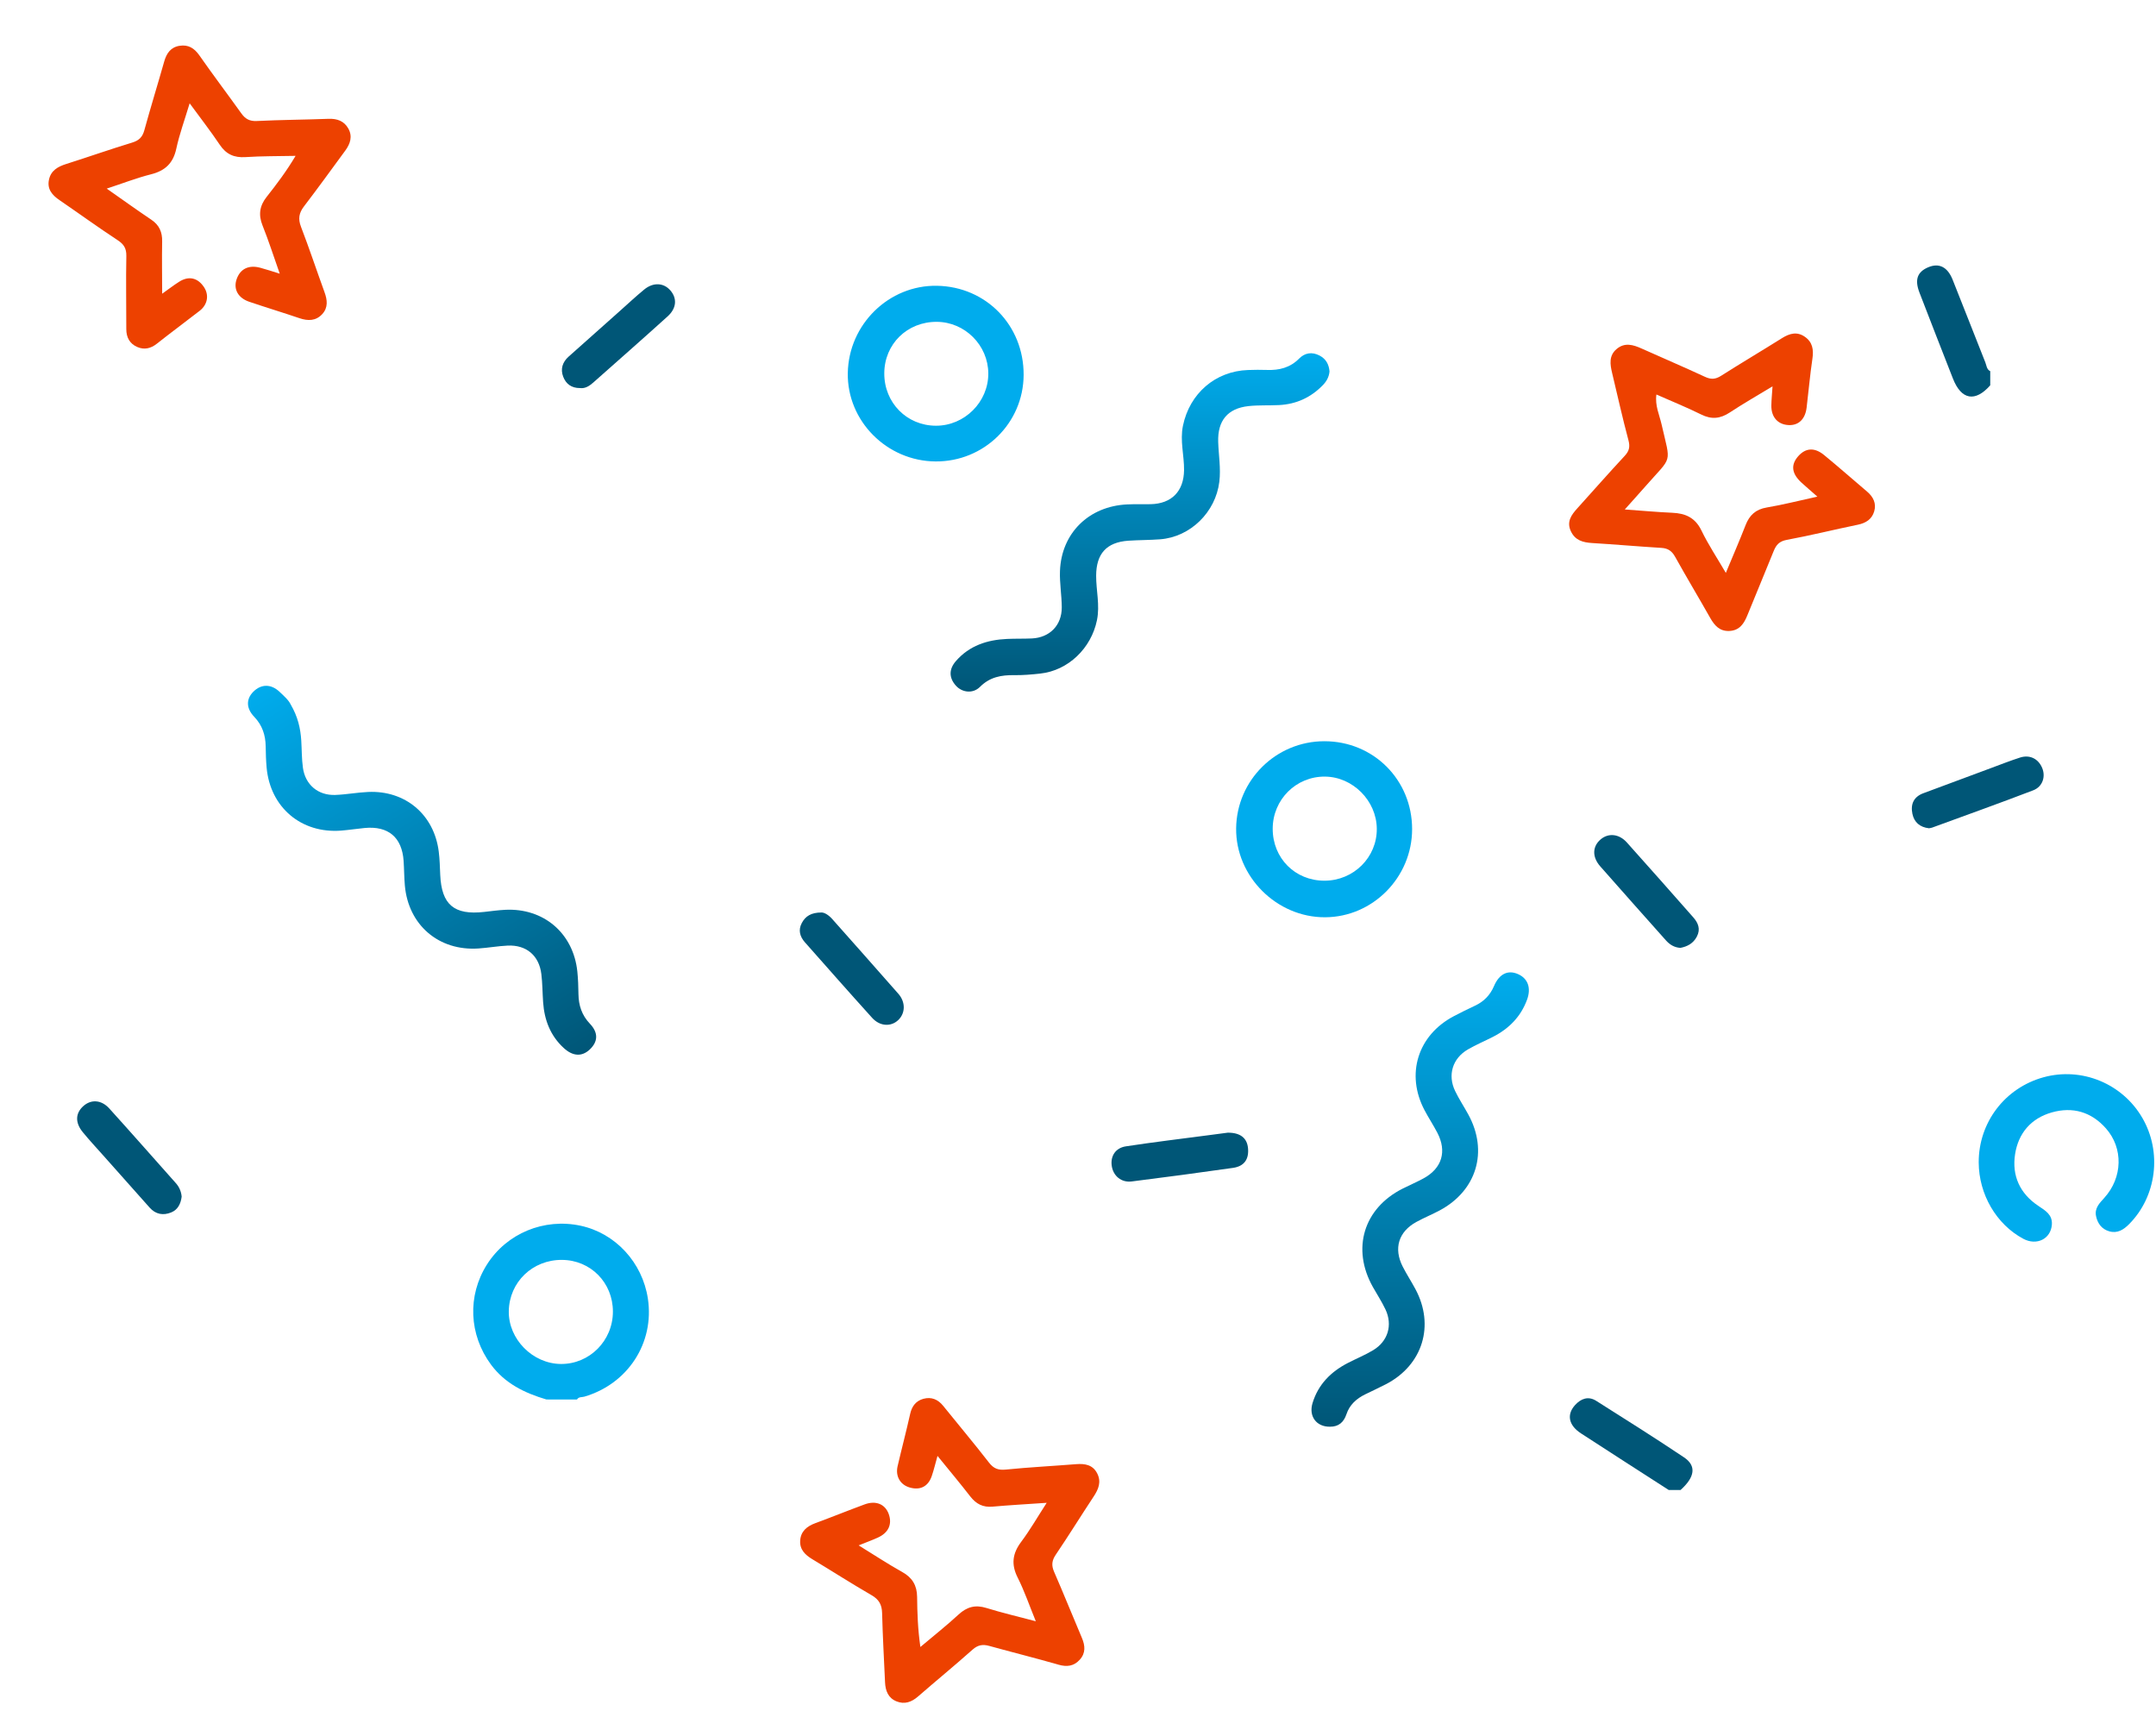
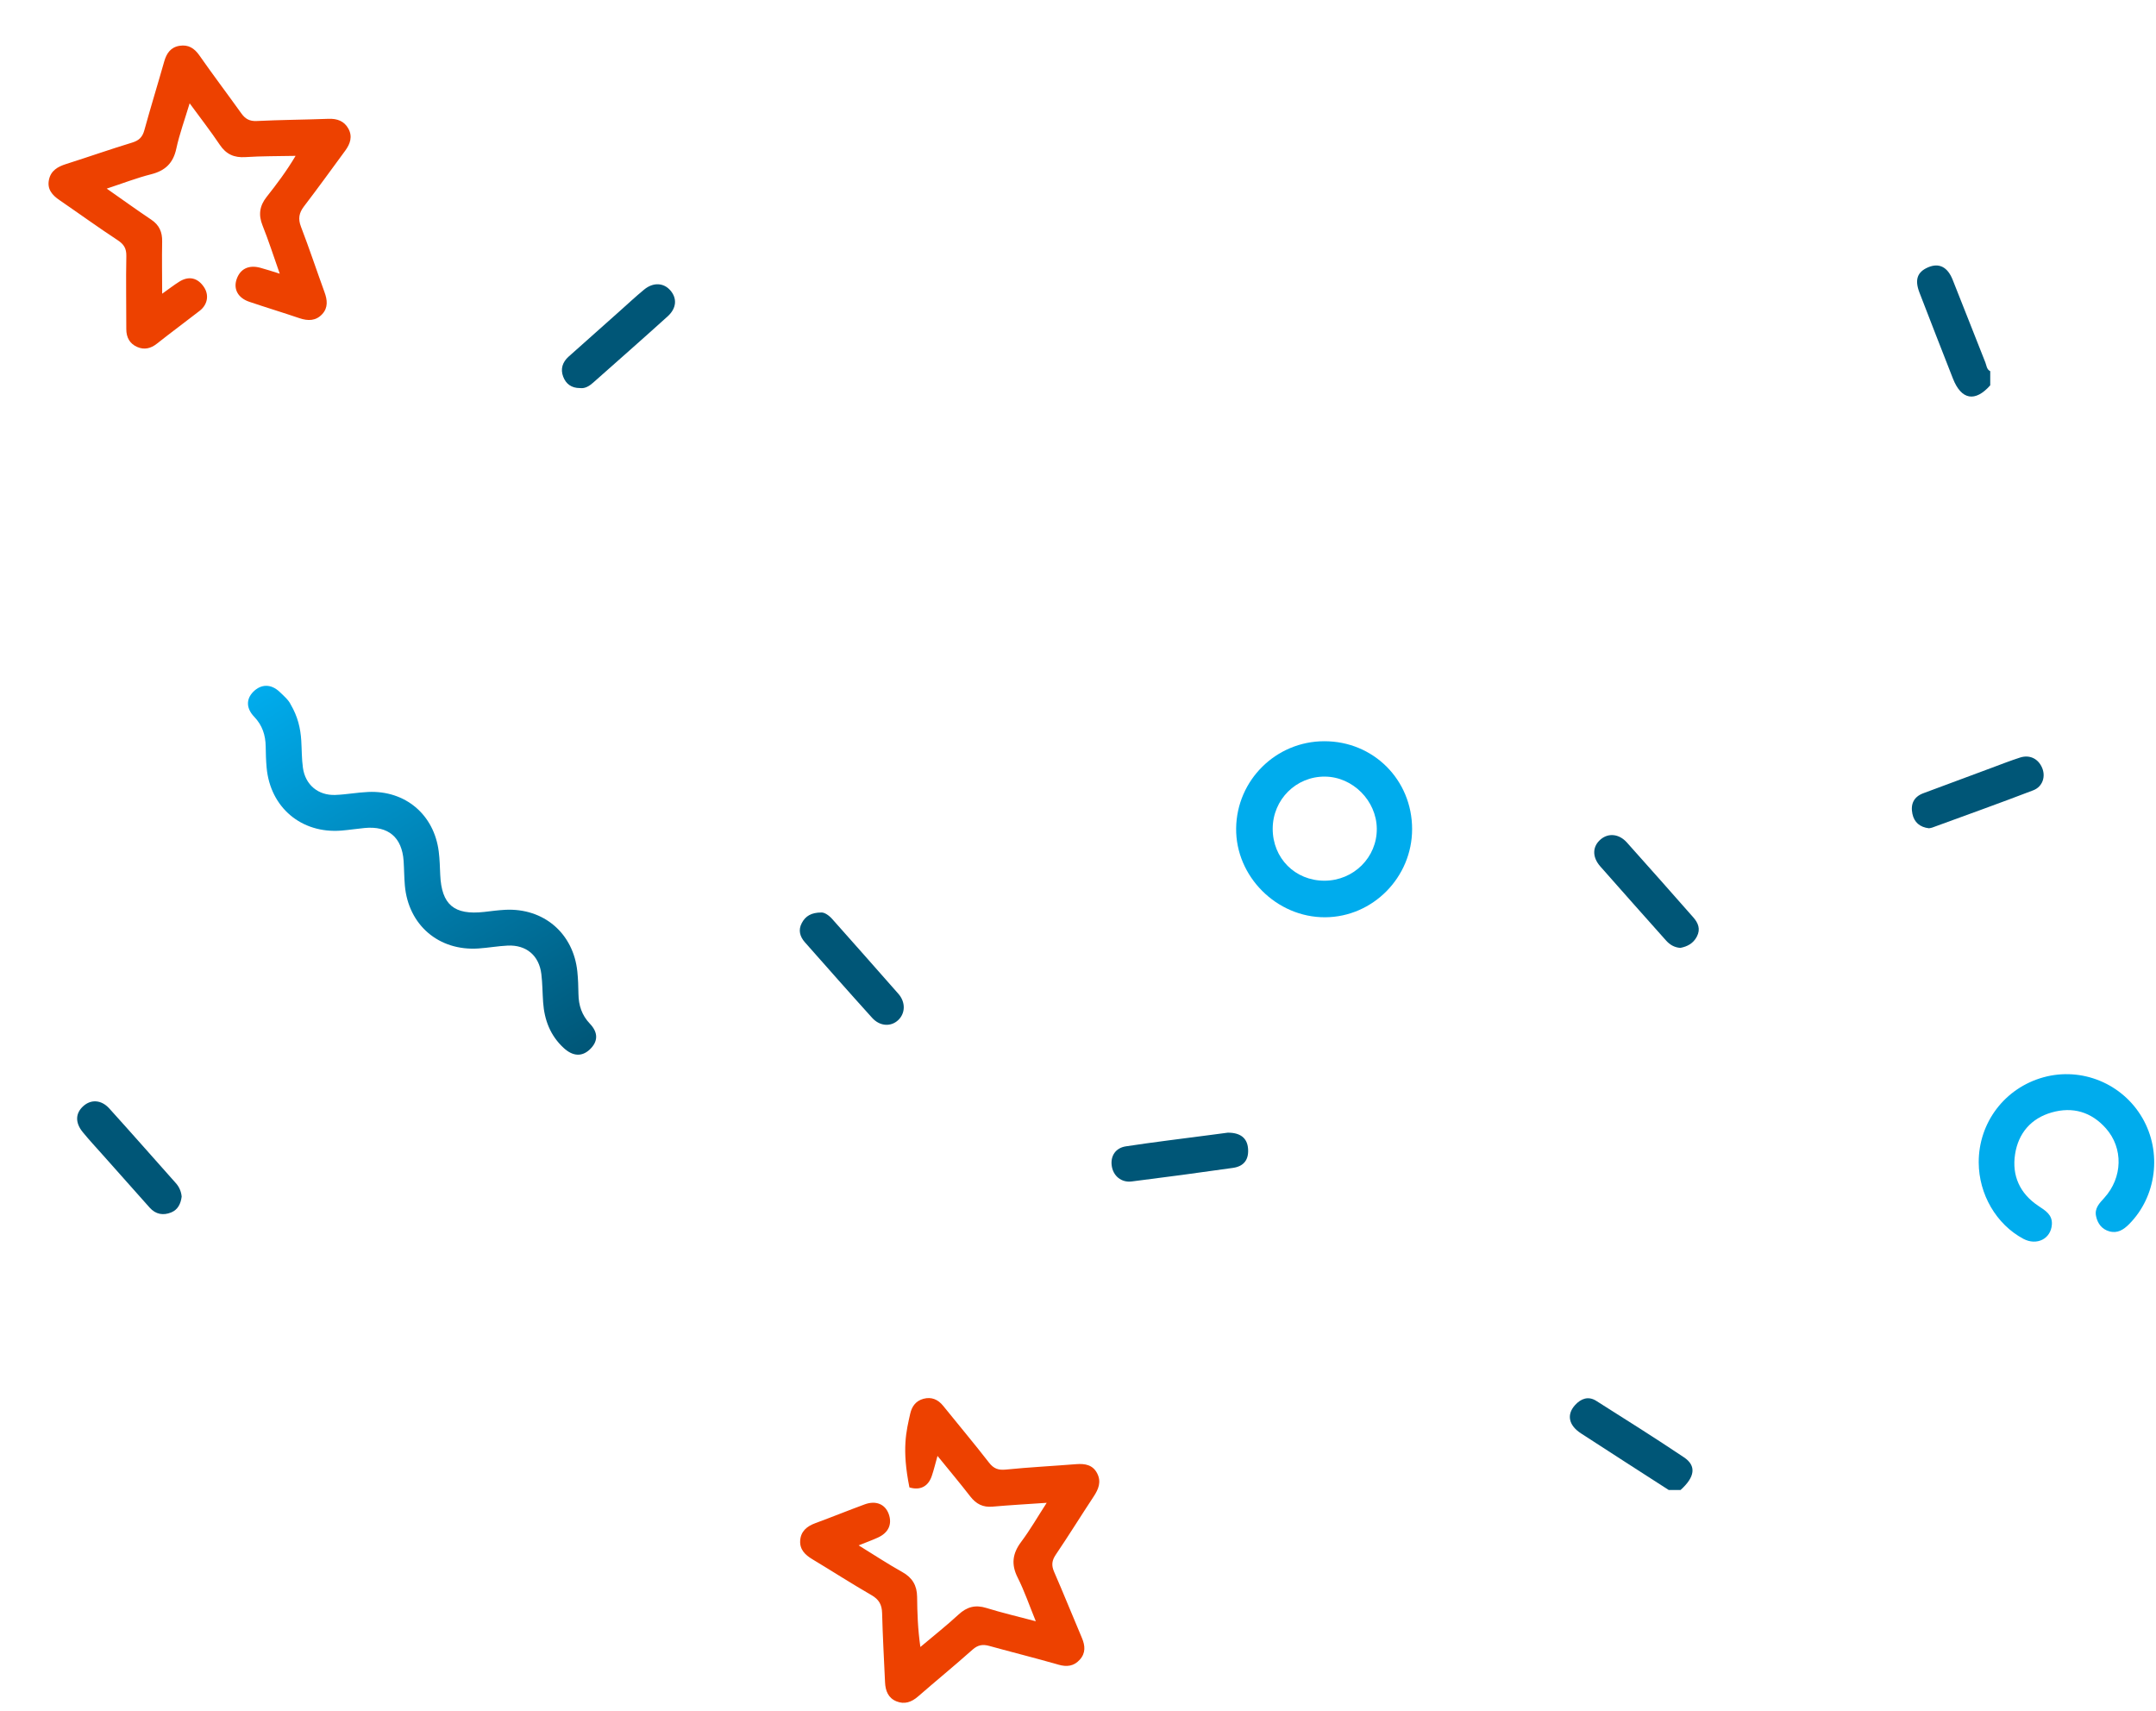
<svg xmlns="http://www.w3.org/2000/svg" width="189" height="150" viewBox="0 0 189 150" fill="none">
  <g id="Group 353">
-     <path id="Vector" d="M47.898 122.681C45.995 122.116 44.271 121.287 43.044 119.628C41.108 117.011 40.953 113.59 42.688 110.849C44.415 108.119 47.688 106.762 50.892 107.449C53.948 108.105 56.313 110.666 56.795 113.841C57.382 117.715 55.05 121.312 51.225 122.434C51.004 122.498 50.73 122.43 50.581 122.683L47.898 122.681ZM49.264 110.445C46.684 110.428 44.645 112.392 44.602 114.936C44.561 117.387 46.689 119.548 49.168 119.569C51.68 119.591 53.729 117.528 53.729 114.978C53.729 112.442 51.78 110.462 49.264 110.445Z" fill="#00ACED" />
    <path id="Vector_2" d="M174.469 33.778C173.15 35.273 171.936 35.06 171.202 33.195C170.214 30.68 169.234 28.163 168.262 25.642C167.829 24.511 168.08 23.837 169.021 23.434C169.97 23.027 170.722 23.39 171.173 24.52C172.138 26.934 173.079 29.357 174.04 31.772C174.148 32.043 174.15 32.383 174.469 32.54V33.778Z" fill="#005677" />
    <path id="Vector_3" d="M146.287 130.618C143.721 128.964 141.149 127.318 138.591 125.652C137.502 124.943 137.319 123.999 138.079 123.166C138.593 122.603 139.234 122.363 139.924 122.799C142.505 124.43 145.089 126.057 147.625 127.756C148.732 128.499 148.582 129.486 147.32 130.618H146.287Z" fill="#005677" />
-     <path id="Vector_4" d="M155.385 33.868C154.067 34.668 152.825 35.375 151.636 36.16C150.806 36.708 150.039 36.788 149.134 36.338C147.878 35.714 146.573 35.189 145.205 34.584C145.067 35.555 145.468 36.367 145.656 37.195C146.47 40.764 146.64 39.898 144.252 42.622C143.695 43.258 143.126 43.884 142.433 44.661C143.964 44.77 145.283 44.893 146.604 44.951C147.758 45.001 148.608 45.383 149.151 46.503C149.746 47.734 150.509 48.883 151.291 50.221C151.909 48.734 152.492 47.396 153.021 46.037C153.363 45.159 153.908 44.65 154.876 44.488C156.287 44.252 157.677 43.894 159.315 43.536C158.761 43.047 158.338 42.687 157.928 42.314C157.057 41.517 156.965 40.752 157.637 39.991C158.282 39.261 159.064 39.199 159.906 39.891C161.181 40.938 162.418 42.03 163.676 43.097C164.222 43.56 164.501 44.137 164.296 44.832C164.094 45.515 163.573 45.852 162.865 45.997C160.784 46.424 158.722 46.941 156.635 47.326C155.981 47.446 155.707 47.76 155.486 48.305C154.732 50.182 153.943 52.045 153.186 53.92C152.886 54.665 152.496 55.272 151.595 55.312C150.751 55.349 150.301 54.839 149.921 54.168C148.907 52.376 147.847 50.61 146.845 48.811C146.562 48.305 146.222 48.064 145.642 48.029C143.619 47.906 141.6 47.727 139.578 47.604C138.774 47.556 138.091 47.379 137.711 46.581C137.308 45.734 137.75 45.138 138.276 44.556C139.657 43.024 141.021 41.476 142.424 39.964C142.821 39.537 142.908 39.17 142.753 38.591C142.231 36.639 141.792 34.665 141.323 32.699C141.142 31.942 141.025 31.186 141.71 30.601C142.427 29.99 143.169 30.22 143.925 30.56C145.771 31.391 147.632 32.181 149.465 33.034C149.992 33.28 150.383 33.255 150.871 32.946C152.638 31.823 154.439 30.757 156.214 29.643C156.882 29.224 157.536 29.044 158.224 29.527C158.894 29.997 158.999 30.655 158.881 31.443C158.668 32.868 158.547 34.306 158.372 35.737C158.248 36.754 157.657 37.309 156.787 37.263C155.85 37.215 155.266 36.566 155.281 35.551C155.287 35.043 155.342 34.535 155.385 33.868Z" fill="#ED4100" />
-     <path id="Vector_5" d="M75.271 135.471C76.644 136.317 77.848 137.112 79.104 137.813C79.986 138.305 80.384 138.997 80.396 139.98C80.412 141.385 80.453 142.791 80.683 144.379C81.865 143.381 82.984 142.5 84.027 141.536C84.762 140.857 85.501 140.659 86.466 140.958C87.831 141.382 89.226 141.706 90.802 142.125C90.229 140.725 89.803 139.468 89.212 138.296C88.626 137.135 88.755 136.182 89.52 135.161C90.296 134.126 90.945 132.994 91.756 131.74C90.048 131.858 88.527 131.941 87.01 132.076C86.168 132.152 85.57 131.843 85.061 131.187C84.159 130.024 83.216 128.897 82.184 127.629C81.988 128.322 81.861 128.869 81.679 129.398C81.362 130.322 80.651 130.67 79.722 130.39C78.915 130.148 78.482 129.406 78.685 128.533C79.042 126.997 79.447 125.473 79.79 123.934C79.942 123.257 80.306 122.8 80.95 122.622C81.643 122.433 82.222 122.669 82.681 123.24C84.017 124.901 85.394 126.531 86.698 128.216C87.112 128.749 87.516 128.891 88.175 128.826C90.226 128.621 92.286 128.516 94.342 128.352C95.116 128.291 95.8 128.408 96.185 129.166C96.558 129.898 96.301 130.542 95.877 131.183C94.759 132.874 93.694 134.6 92.558 136.278C92.206 136.796 92.156 137.217 92.405 137.789C93.243 139.707 94.018 141.65 94.838 143.573C95.132 144.262 95.185 144.909 94.655 145.493C94.14 146.062 93.53 146.145 92.783 145.928C90.775 145.348 88.744 144.846 86.731 144.288C86.154 144.127 85.726 144.191 85.25 144.616C83.686 146.013 82.059 147.339 80.478 148.718C79.905 149.216 79.293 149.43 78.586 149.144C77.857 148.849 77.619 148.211 77.585 147.479C77.492 145.453 77.38 143.427 77.327 141.399C77.307 140.669 77.053 140.213 76.406 139.84C74.652 138.826 72.946 137.729 71.21 136.684C70.58 136.305 70.097 135.837 70.146 135.057C70.197 134.237 70.733 133.798 71.472 133.525C72.919 132.992 74.35 132.411 75.797 131.878C76.782 131.515 77.594 131.858 77.906 132.718C78.232 133.618 77.887 134.375 76.933 134.799C76.436 135.023 75.921 135.211 75.271 135.471Z" fill="#ED4100" />
+     <path id="Vector_5" d="M75.271 135.471C76.644 136.317 77.848 137.112 79.104 137.813C79.986 138.305 80.384 138.997 80.396 139.98C80.412 141.385 80.453 142.791 80.683 144.379C81.865 143.381 82.984 142.5 84.027 141.536C84.762 140.857 85.501 140.659 86.466 140.958C87.831 141.382 89.226 141.706 90.802 142.125C90.229 140.725 89.803 139.468 89.212 138.296C88.626 137.135 88.755 136.182 89.52 135.161C90.296 134.126 90.945 132.994 91.756 131.74C90.048 131.858 88.527 131.941 87.01 132.076C86.168 132.152 85.57 131.843 85.061 131.187C84.159 130.024 83.216 128.897 82.184 127.629C81.988 128.322 81.861 128.869 81.679 129.398C81.362 130.322 80.651 130.67 79.722 130.39C79.042 126.997 79.447 125.473 79.79 123.934C79.942 123.257 80.306 122.8 80.95 122.622C81.643 122.433 82.222 122.669 82.681 123.24C84.017 124.901 85.394 126.531 86.698 128.216C87.112 128.749 87.516 128.891 88.175 128.826C90.226 128.621 92.286 128.516 94.342 128.352C95.116 128.291 95.8 128.408 96.185 129.166C96.558 129.898 96.301 130.542 95.877 131.183C94.759 132.874 93.694 134.6 92.558 136.278C92.206 136.796 92.156 137.217 92.405 137.789C93.243 139.707 94.018 141.65 94.838 143.573C95.132 144.262 95.185 144.909 94.655 145.493C94.14 146.062 93.53 146.145 92.783 145.928C90.775 145.348 88.744 144.846 86.731 144.288C86.154 144.127 85.726 144.191 85.25 144.616C83.686 146.013 82.059 147.339 80.478 148.718C79.905 149.216 79.293 149.43 78.586 149.144C77.857 148.849 77.619 148.211 77.585 147.479C77.492 145.453 77.38 143.427 77.327 141.399C77.307 140.669 77.053 140.213 76.406 139.84C74.652 138.826 72.946 137.729 71.21 136.684C70.58 136.305 70.097 135.837 70.146 135.057C70.197 134.237 70.733 133.798 71.472 133.525C72.919 132.992 74.35 132.411 75.797 131.878C76.782 131.515 77.594 131.858 77.906 132.718C78.232 133.618 77.887 134.375 76.933 134.799C76.436 135.023 75.921 135.211 75.271 135.471Z" fill="#ED4100" />
    <path id="Vector_6" d="M24.523 23.992C23.986 22.472 23.549 21.096 23.013 19.762C22.637 18.825 22.762 18.036 23.371 17.265C24.241 16.161 25.092 15.042 25.912 13.663C24.366 13.696 22.941 13.678 21.524 13.772C20.526 13.838 19.826 13.527 19.264 12.688C18.468 11.501 17.587 10.371 16.625 9.056C16.19 10.505 15.732 11.749 15.455 13.034C15.181 14.305 14.482 14.965 13.245 15.278C11.99 15.595 10.775 16.068 9.356 16.534C10.758 17.515 11.993 18.407 13.258 19.255C13.961 19.726 14.232 20.341 14.215 21.172C14.186 22.643 14.212 24.112 14.217 25.747C14.805 25.331 15.248 24.985 15.722 24.688C16.549 24.17 17.321 24.346 17.867 25.147C18.343 25.842 18.213 26.692 17.507 27.243C16.264 28.213 14.991 29.145 13.757 30.125C13.213 30.557 12.642 30.684 12.03 30.417C11.372 30.129 11.07 29.581 11.072 28.849C11.077 26.717 11.03 24.584 11.075 22.453C11.088 21.778 10.863 21.414 10.309 21.051C8.585 19.921 6.917 18.708 5.215 17.543C4.574 17.104 4.116 16.584 4.293 15.752C4.463 14.948 5.068 14.609 5.8 14.377C7.732 13.764 9.646 13.091 11.584 12.5C12.183 12.318 12.487 12.022 12.652 11.42C13.207 9.403 13.825 7.403 14.395 5.392C14.6 4.672 14.965 4.136 15.745 4.014C16.503 3.896 17.029 4.214 17.475 4.852C18.671 6.566 19.935 8.232 21.15 9.932C21.498 10.419 21.871 10.639 22.508 10.608C24.603 10.504 26.702 10.495 28.799 10.416C29.557 10.388 30.167 10.607 30.538 11.274C30.92 11.961 30.704 12.608 30.27 13.198C29.069 14.833 27.882 16.479 26.649 18.09C26.206 18.67 26.117 19.184 26.386 19.881C27.113 21.772 27.751 23.697 28.444 25.602C28.696 26.291 28.777 26.959 28.249 27.535C27.693 28.141 27.001 28.146 26.255 27.894C24.794 27.399 23.316 26.951 21.855 26.456C20.861 26.12 20.445 25.343 20.743 24.477C21.055 23.572 21.799 23.201 22.808 23.47C23.335 23.609 23.854 23.786 24.523 23.992Z" fill="#ED4100" />
-     <path id="Vector_7" d="M116.548 32.56C116.501 33.058 116.285 33.432 115.963 33.764C114.909 34.851 113.629 35.433 112.122 35.51C111.229 35.555 110.328 35.503 109.443 35.6C107.606 35.8 106.731 36.89 106.79 38.738C106.827 39.903 107.032 41.06 106.889 42.235C106.564 44.897 104.356 47.073 101.698 47.277C100.774 47.348 99.842 47.337 98.917 47.4C96.992 47.533 96.097 48.548 96.091 50.469C96.086 51.77 96.433 53.047 96.161 54.372C95.657 56.825 93.65 58.782 91.182 59.048C90.431 59.13 89.673 59.196 88.919 59.185C87.781 59.169 86.774 59.345 85.908 60.213C85.288 60.836 84.334 60.716 83.786 60.096C83.166 59.393 83.193 58.648 83.793 57.956C84.976 56.592 86.548 56.087 88.291 56.01C89.012 55.977 89.736 56.001 90.457 55.968C92.022 55.893 93.082 54.816 93.077 53.243C93.073 52.179 92.881 51.113 92.92 50.053C93.043 46.736 95.447 44.378 98.805 44.218C99.492 44.185 100.181 44.213 100.869 44.198C102.719 44.157 103.773 43.057 103.797 41.219C103.813 39.918 103.427 38.641 103.701 37.318C104.286 34.497 106.531 32.535 109.41 32.436C109.96 32.417 110.512 32.41 111.061 32.43C112.136 32.469 113.091 32.235 113.882 31.436C114.388 30.924 115.014 30.823 115.679 31.17C116.256 31.47 116.5 31.969 116.548 32.56Z" fill="url(#paint0_linear_70_8618)" />
    <path id="Vector_8" d="M25.487 61.764C26.109 62.827 26.344 63.853 26.41 64.928C26.458 65.715 26.446 66.51 26.553 67.29C26.755 68.791 27.886 69.745 29.402 69.686C30.36 69.65 31.311 69.468 32.269 69.425C35.53 69.277 38.051 71.405 38.46 74.641C38.547 75.32 38.561 76.01 38.592 76.695C38.71 79.31 39.809 80.237 42.443 79.942C43.057 79.873 43.67 79.787 44.285 79.756C47.665 79.585 50.27 81.816 50.612 85.179C50.679 85.827 50.699 86.481 50.708 87.133C50.723 88.132 50.999 88.994 51.715 89.745C52.468 90.535 52.42 91.315 51.707 91.994C51.019 92.65 50.22 92.605 49.426 91.877C48.245 90.795 47.719 89.418 47.611 87.855C47.553 87.034 47.556 86.207 47.456 85.391C47.26 83.762 46.135 82.814 44.494 82.893C43.639 82.934 42.789 83.09 41.935 83.146C38.465 83.377 35.798 81.093 35.491 77.631C35.428 76.914 35.43 76.192 35.382 75.472C35.241 73.402 34.04 72.387 31.965 72.584C31.283 72.648 30.603 72.758 29.92 72.812C26.422 73.09 23.691 70.787 23.373 67.295C23.318 66.681 23.299 66.061 23.291 65.444C23.278 64.443 22.997 63.579 22.282 62.832C21.567 62.086 21.575 61.277 22.199 60.646C22.876 59.96 23.746 59.934 24.494 60.635C24.891 61.007 25.31 61.378 25.487 61.764Z" fill="url(#paint1_linear_70_8618)" />
-     <path id="Vector_9" d="M116.59 125.069C115.398 125.086 114.708 124.152 115.06 122.998C115.562 121.35 116.677 120.241 118.173 119.473C118.905 119.098 119.672 118.783 120.375 118.36C121.674 117.581 122.098 116.157 121.454 114.789C121.132 114.108 120.715 113.473 120.346 112.815C118.468 109.466 119.535 105.93 122.947 104.204C123.559 103.895 124.192 103.626 124.793 103.298C126.41 102.417 126.856 100.93 125.996 99.29C125.646 98.622 125.229 97.989 124.877 97.321C123.214 94.171 124.282 90.746 127.441 89.084C128.047 88.765 128.661 88.461 129.283 88.171C130.063 87.806 130.619 87.257 130.965 86.448C131.427 85.362 132.189 85.008 133.063 85.388C133.938 85.767 134.241 86.603 133.868 87.626C133.322 89.121 132.283 90.174 130.884 90.889C130.151 91.264 129.387 91.584 128.677 91.997C127.334 92.776 126.885 94.238 127.558 95.637C127.899 96.346 128.337 97.008 128.716 97.7C130.483 100.93 129.454 104.372 126.203 106.11C125.537 106.465 124.835 106.751 124.174 107.112C122.6 107.97 122.149 109.433 122.966 111.035C123.309 111.706 123.723 112.341 124.079 113.006C125.786 116.185 124.721 119.652 121.525 121.328C120.918 121.645 120.294 121.926 119.679 122.23C118.912 122.607 118.309 123.141 118.031 123.978C117.798 124.673 117.35 125.075 116.59 125.069Z" fill="url(#paint2_linear_70_8618)" />
    <path id="Vector_10" d="M123.789 72.679C123.789 76.902 120.354 80.387 116.169 80.41C111.915 80.433 108.311 76.832 108.363 72.608C108.415 68.384 111.863 64.981 116.088 64.978C120.397 64.971 123.788 68.362 123.789 72.679ZM116.107 77.204C118.664 77.201 120.719 75.155 120.693 72.638C120.667 70.19 118.589 68.102 116.154 68.079C113.621 68.054 111.576 70.089 111.568 72.641C111.561 75.228 113.53 77.207 116.107 77.204Z" fill="#00ACED" />
-     <path id="Vector_11" d="M82.016 40.451C77.743 40.423 74.246 36.9 74.32 32.698C74.395 28.428 77.925 24.978 82.139 25.052C86.451 25.128 89.758 28.533 89.734 32.873C89.712 37.092 86.261 40.48 82.016 40.451ZM82.119 28.213C79.525 28.201 77.528 30.16 77.518 32.726C77.509 35.303 79.492 37.315 82.046 37.32C84.554 37.326 86.647 35.239 86.637 32.741C86.627 30.268 84.589 28.225 82.119 28.213Z" fill="#00ACED" />
    <path id="Vector_12" d="M173.459 101.902C173.446 98.403 175.749 95.374 179.131 94.439C182.481 93.514 186.048 94.978 187.803 97.999C189.546 101 189.054 104.884 186.643 107.311C186.151 107.808 185.615 108.143 184.907 107.942C184.257 107.758 183.886 107.269 183.747 106.619C183.596 105.914 184.046 105.474 184.467 105.009C186.081 103.23 186.146 100.649 184.611 98.917C183.326 97.466 181.692 96.996 179.857 97.52C178.045 98.037 176.932 99.338 176.647 101.179C176.355 103.066 177.066 104.625 178.674 105.702C179.286 106.113 179.93 106.474 179.872 107.343C179.787 108.608 178.54 109.224 177.367 108.596C175.003 107.329 173.469 104.702 173.459 101.902Z" fill="#00ACED" />
    <path id="Vector_13" d="M169.096 72.608C168.306 72.517 167.801 72.089 167.646 71.341C167.472 70.504 167.752 69.852 168.606 69.536C170.595 68.798 172.584 68.058 174.572 67.317C175.406 67.008 176.235 66.682 177.082 66.409C177.929 66.137 178.673 66.506 179.015 67.303C179.343 68.066 179.072 68.959 178.238 69.28C175.3 70.409 172.335 71.466 169.378 72.549C169.285 72.576 169.191 72.596 169.096 72.608Z" fill="#005677" />
    <path id="Vector_14" d="M50.848 34.019C50.081 34.024 49.609 33.643 49.371 33.023C49.115 32.351 49.306 31.745 49.85 31.259C51.337 29.937 52.823 28.613 54.309 27.288C55.026 26.649 55.729 25.992 56.47 25.382C57.263 24.73 58.175 24.78 58.762 25.453C59.367 26.147 59.319 27.016 58.531 27.73C56.369 29.687 54.176 31.611 51.995 33.546C51.654 33.851 51.276 34.077 50.848 34.019Z" fill="#005677" />
    <path id="Vector_15" d="M15.925 104.899C15.847 105.519 15.597 106.048 15.002 106.287C14.307 106.567 13.648 106.455 13.127 105.872C11.755 104.337 10.387 102.799 9.022 101.258C8.43 100.591 7.82 99.938 7.256 99.248C6.573 98.414 6.607 97.591 7.302 96.965C7.977 96.356 8.881 96.399 9.58 97.17C11.536 99.332 13.461 101.523 15.401 103.702C15.704 104.032 15.888 104.453 15.925 104.899Z" fill="#005677" />
    <path id="Vector_16" d="M107.627 99.293C108.737 99.286 109.318 99.769 109.403 100.642C109.498 101.617 109.075 102.241 108.082 102.38C105.126 102.802 102.168 103.198 99.205 103.57C98.298 103.685 97.582 103.081 97.457 102.198C97.337 101.351 97.78 100.63 98.701 100.49C101.143 100.117 103.596 99.826 106.043 99.502L107.627 99.293Z" fill="#005677" />
    <path id="Vector_17" d="M147.302 83.094C146.759 83.053 146.368 82.807 146.034 82.43C144.118 80.269 142.186 78.122 140.282 75.948C139.55 75.114 139.594 74.192 140.323 73.577C140.998 73.008 141.928 73.088 142.612 73.85C144.565 76.024 146.495 78.219 148.43 80.409C148.869 80.906 149.093 81.448 148.751 82.102C148.436 82.708 147.909 82.979 147.302 83.094Z" fill="#005677" />
    <path id="Vector_18" d="M72.013 79.991C72.274 79.987 72.645 80.215 72.953 80.562C74.889 82.746 76.831 84.924 78.754 87.119C79.402 87.86 79.369 88.829 78.737 89.426C78.105 90.023 77.135 89.981 76.452 89.225C74.472 87.035 72.521 84.82 70.564 82.609C70.118 82.106 69.955 81.534 70.292 80.906C70.609 80.315 71.106 79.992 72.013 79.991Z" fill="#005677" />
  </g>
  <defs>
    <linearGradient id="paint0_linear_70_8618" x1="99.94" y1="30.966" x2="99.94" y2="60.625" gradientUnits="userSpaceOnUse">
      <stop stop-color="#00ACED" />
      <stop offset="1" stop-color="#005677" />
    </linearGradient>
    <linearGradient id="paint1_linear_70_8618" x1="26.011" y1="58.25" x2="47.985" y2="94.317" gradientUnits="userSpaceOnUse">
      <stop stop-color="#00ACED" />
      <stop offset="1" stop-color="#005677" />
    </linearGradient>
    <linearGradient id="paint2_linear_70_8618" x1="124.496" y1="85.24" x2="124.496" y2="125.069" gradientUnits="userSpaceOnUse">
      <stop stop-color="#00ACED" />
      <stop offset="1" stop-color="#005677" />
    </linearGradient>
  </defs>
</svg>